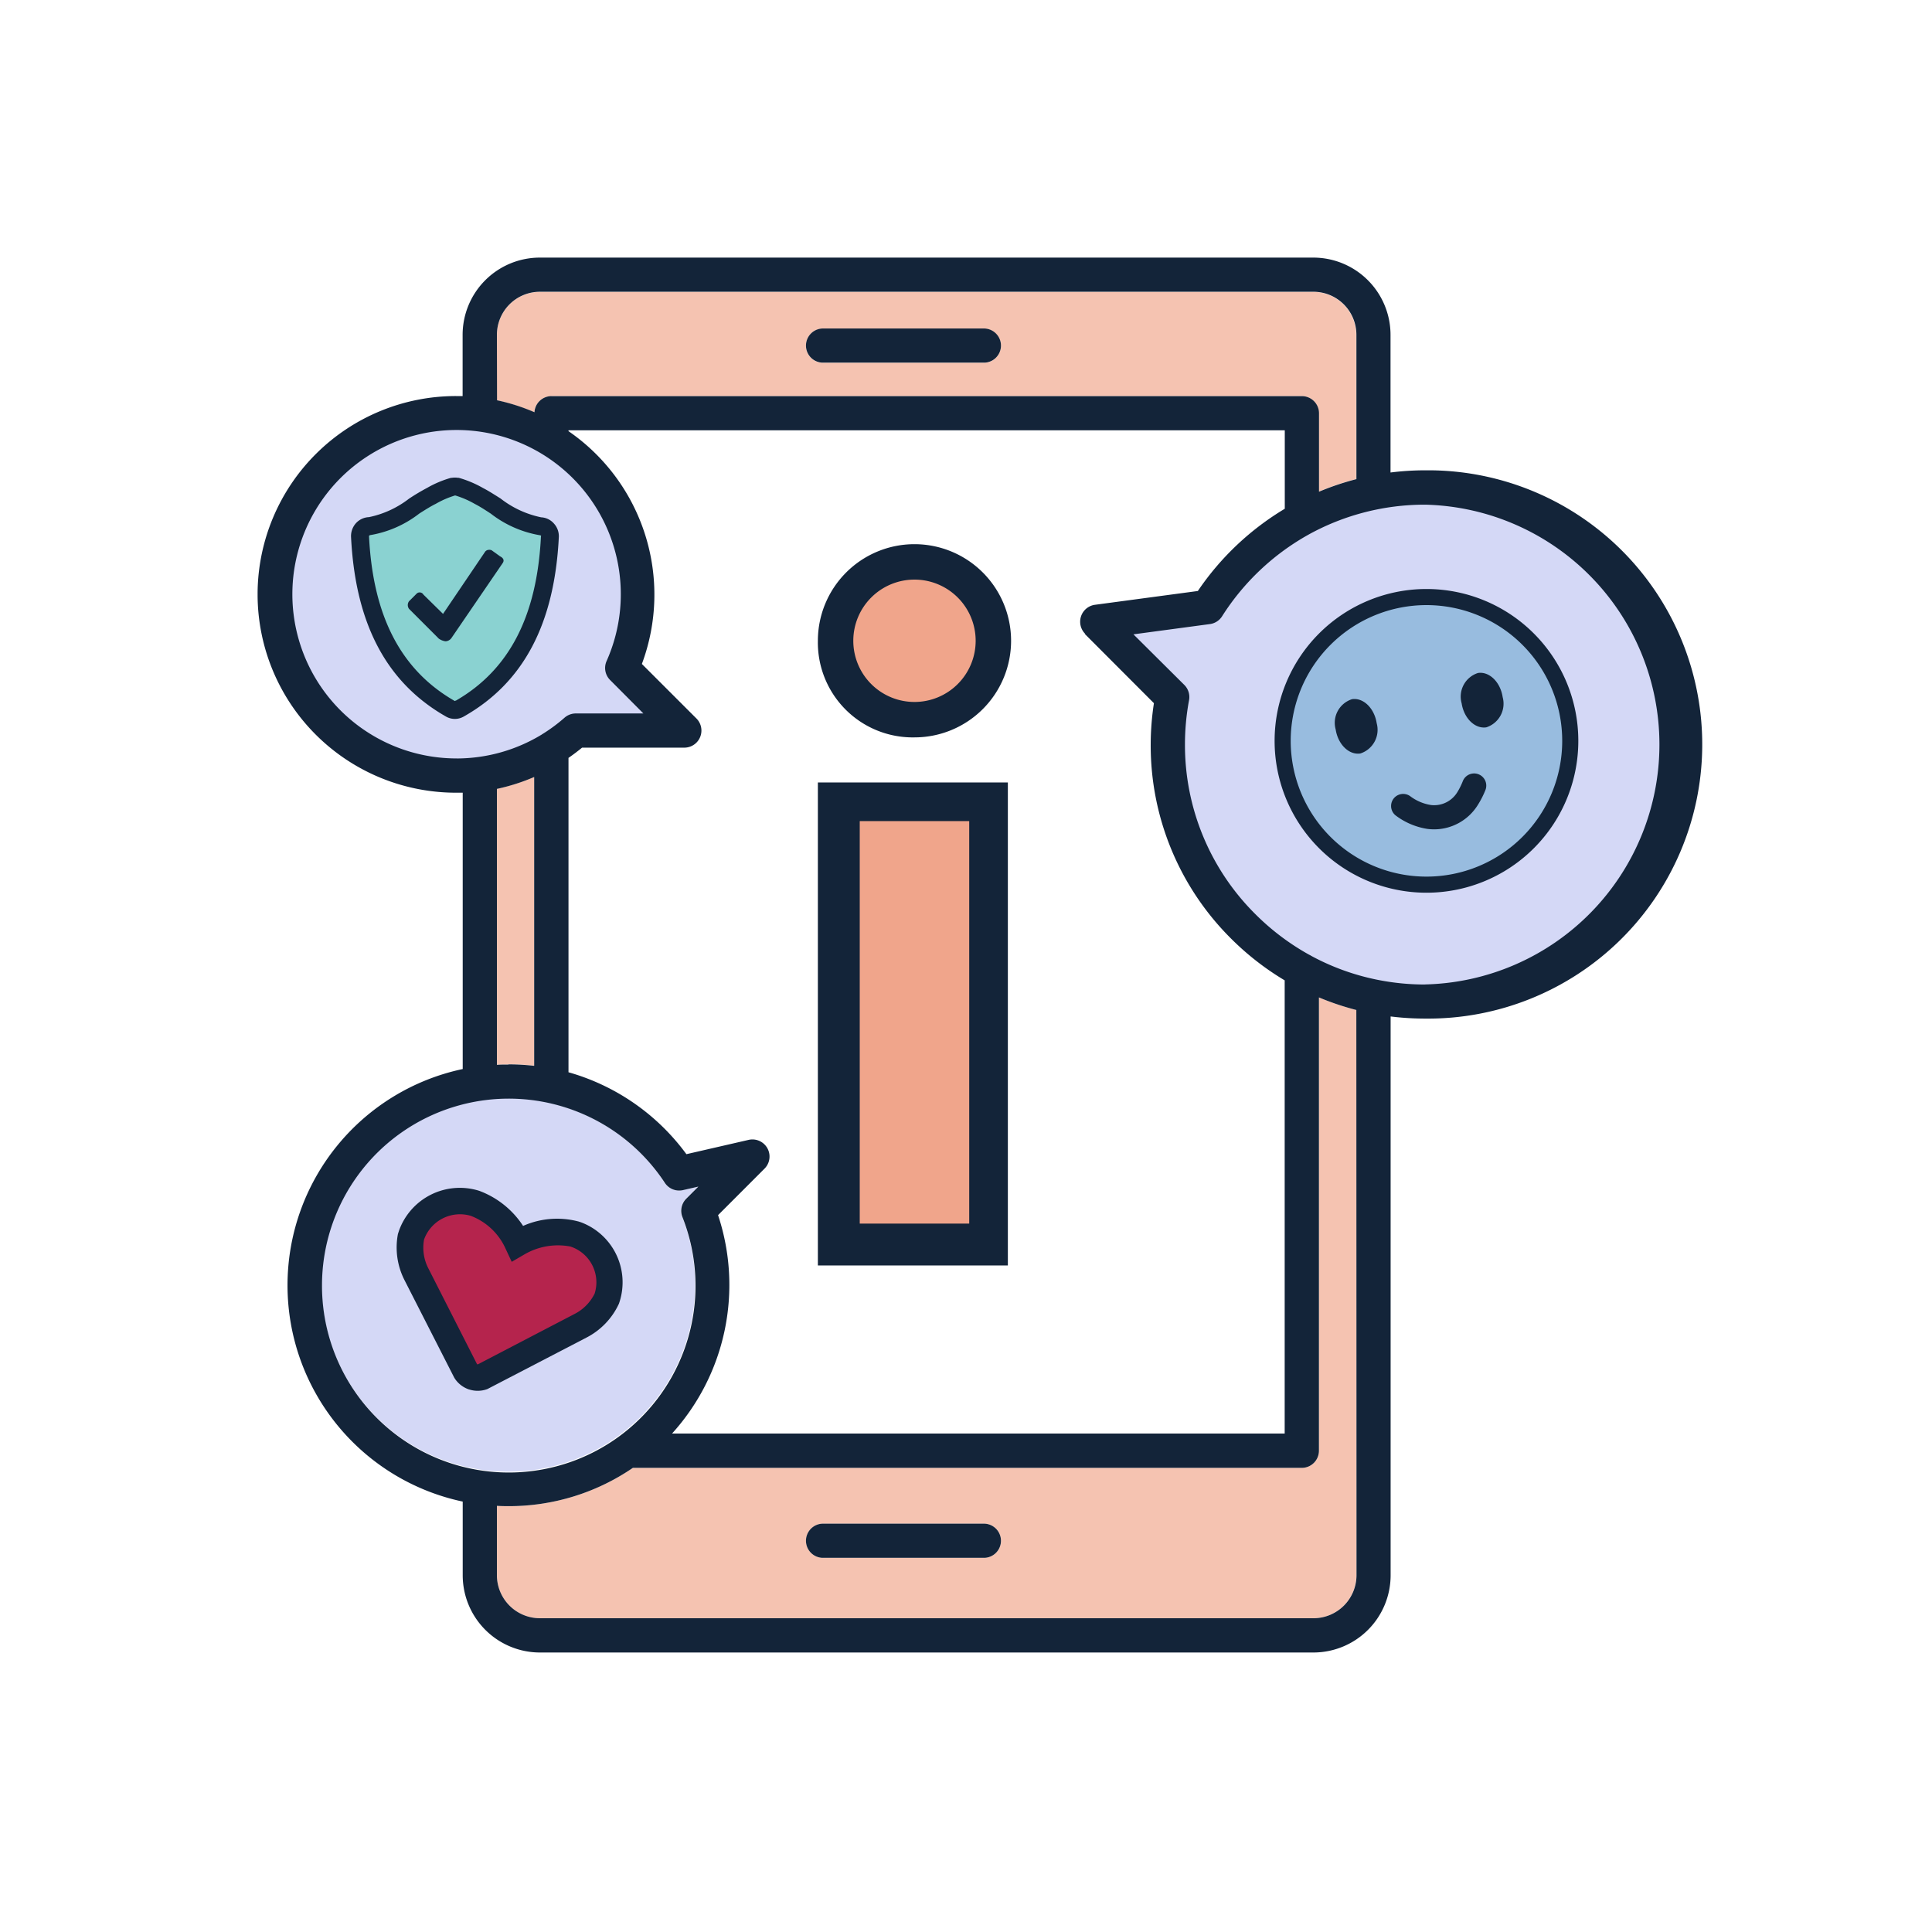
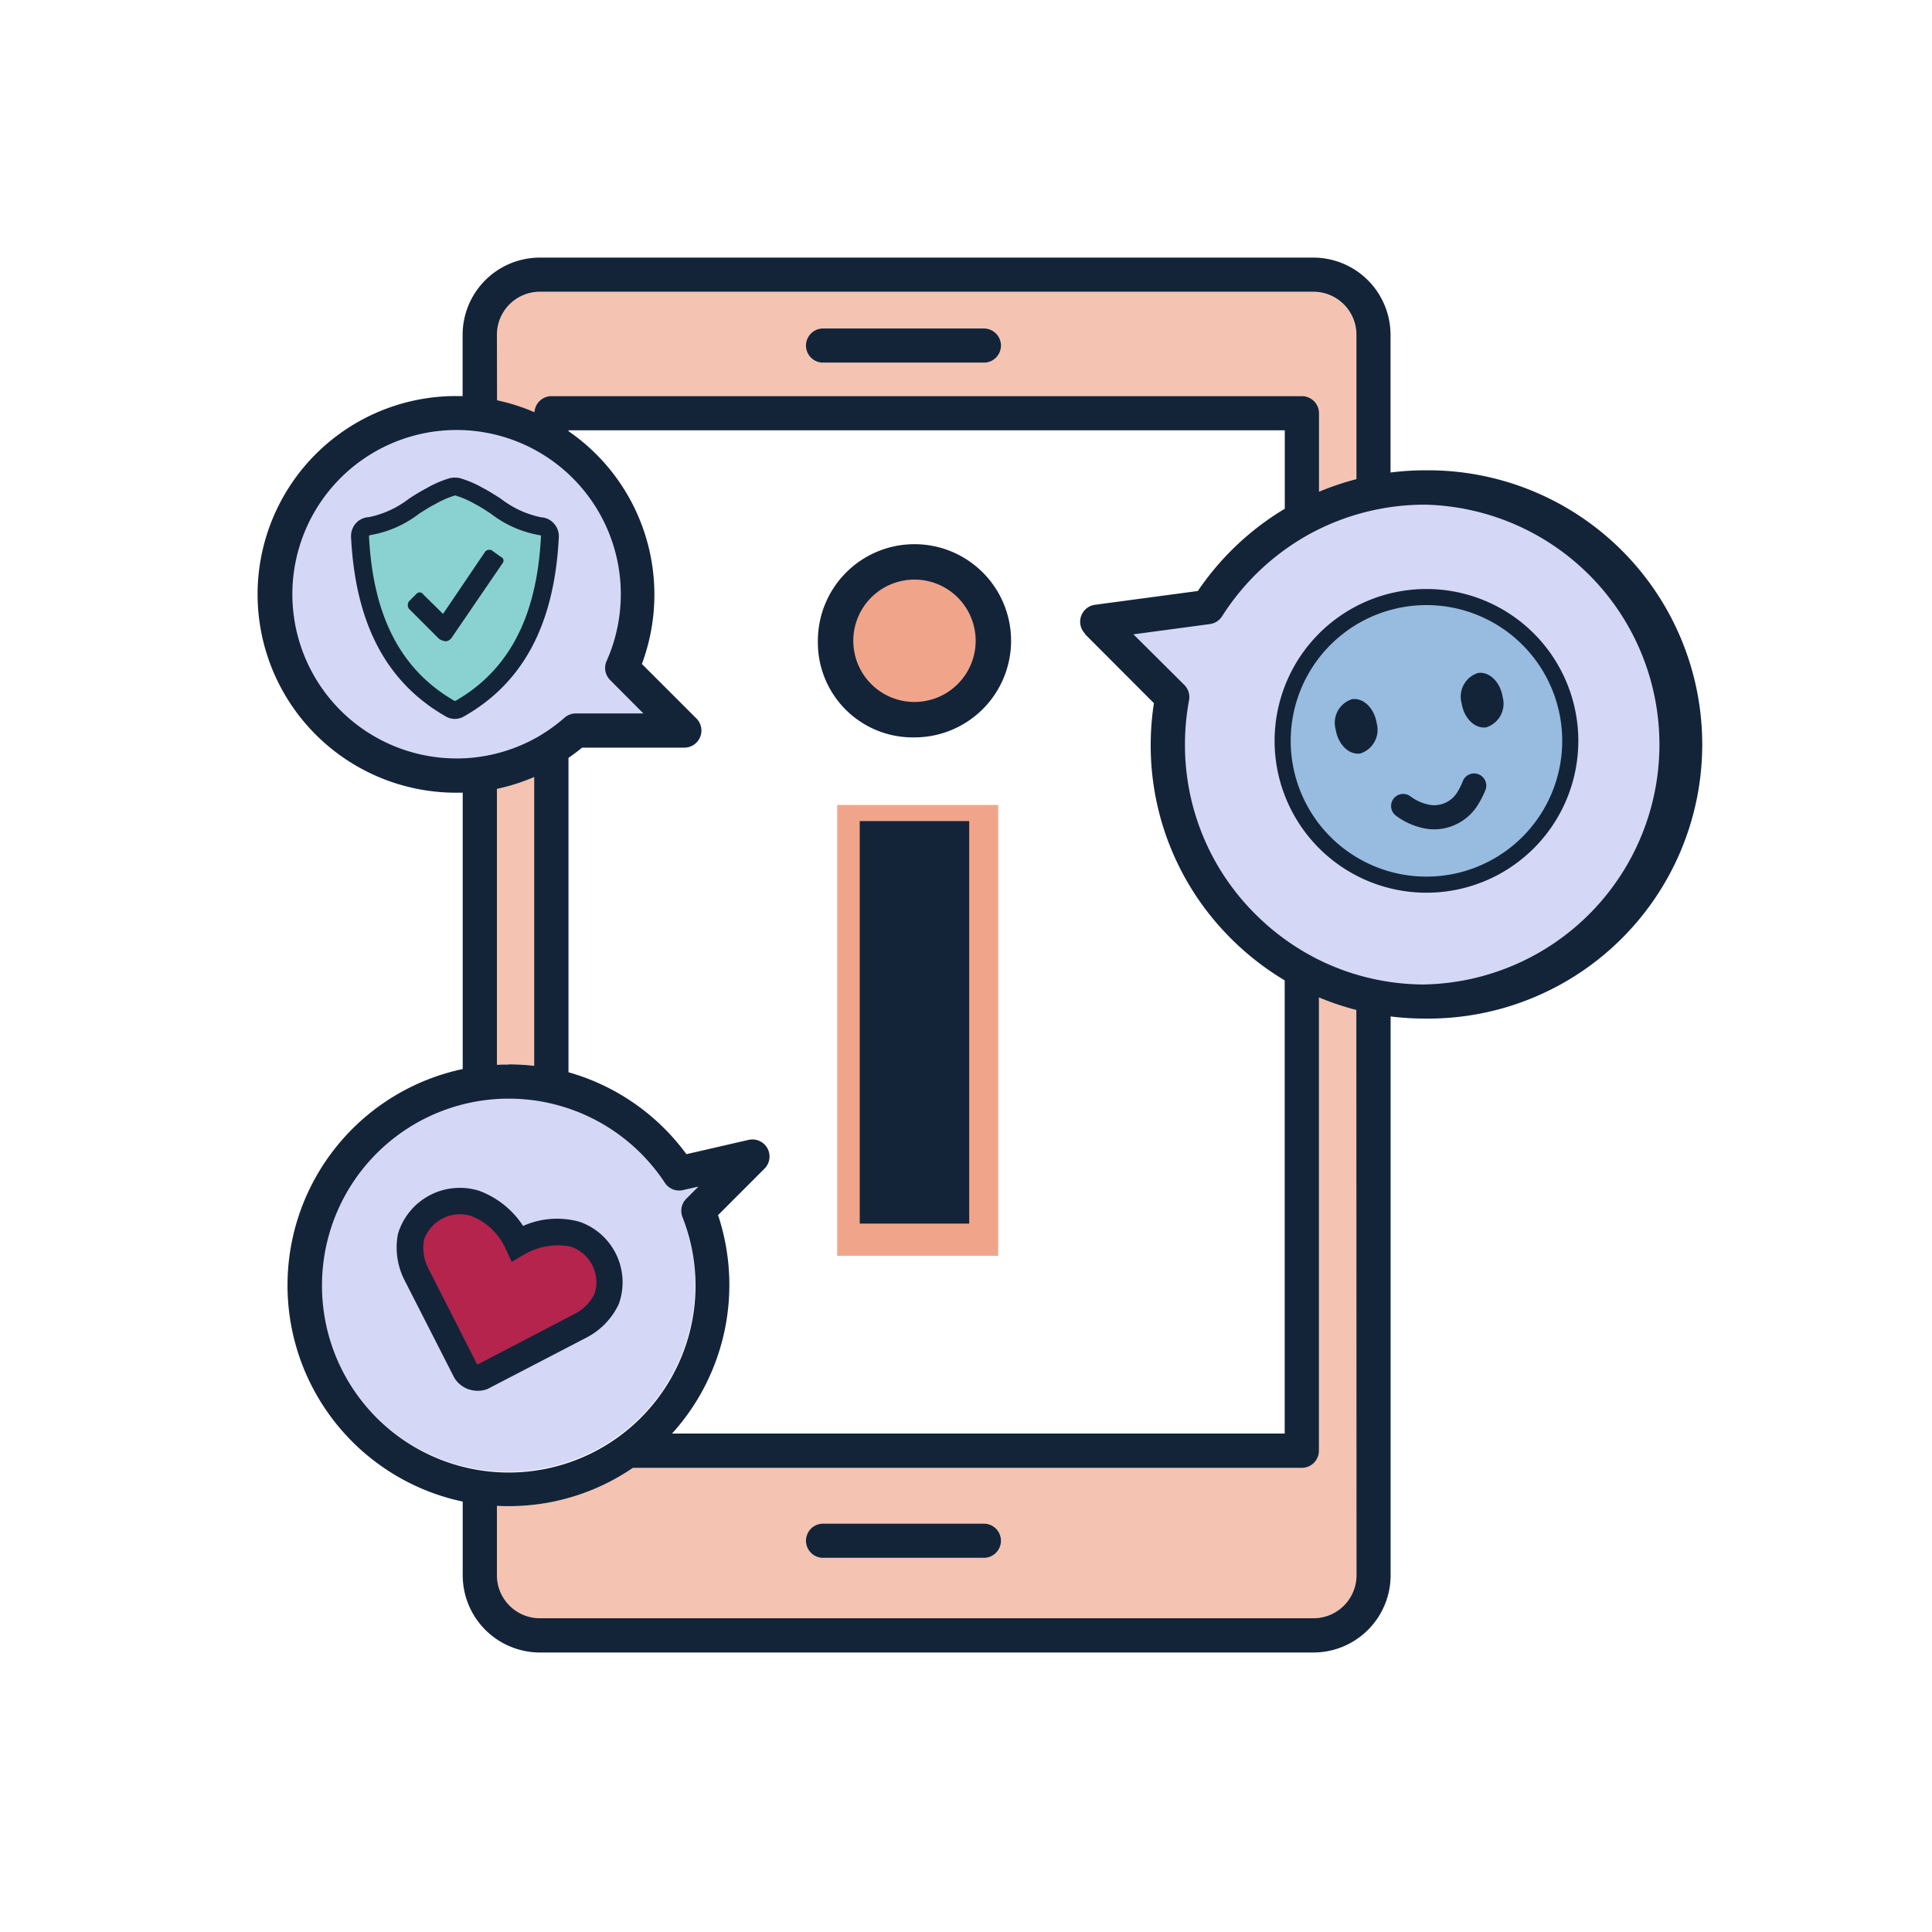
<svg xmlns="http://www.w3.org/2000/svg" width="60" height="60" viewBox="0 0 60 60">
  <defs>
    <clipPath id="clip-path">
      <rect id="Rectangle_19571" data-name="Rectangle 19571" width="17.163" height="15.654" transform="translate(27 7.346)" fill="none" />
    </clipPath>
    <clipPath id="clip-path-2">
      <rect id="Rectangle_19573" data-name="Rectangle 19573" width="44.864" height="43.32" transform="translate(0 0)" fill="none" />
    </clipPath>
    <clipPath id="clip-path-3">
      <rect id="Rectangle_19574" data-name="Rectangle 19574" width="6.012" height="7.199" transform="matrix(0.309, -0.951, 0.951, 0.309, 3.15, 34.041)" fill="none" />
    </clipPath>
    <clipPath id="clip-SMAR_-_Parents_icon">
      <rect width="60" height="60" />
    </clipPath>
  </defs>
  <g id="SMAR_-_Parents_icon" data-name="SMAR - Parents  icon" clip-path="url(#clip-SMAR_-_Parents_icon)">
    <g id="Group_44910" data-name="Group 44910" transform="translate(-1)">
      <g id="Group_44909" data-name="Group 44909" transform="translate(9 8)">
        <g id="Group_44902" data-name="Group 44902">
          <g id="Group_44901" data-name="Group 44901" clip-path="url(#clip-path)">
            <path id="Path_183125" data-name="Path 183125" d="M36.516,23a7.906,7.906,0,0,1-1.542-.154l-.057-.012a7.72,7.72,0,0,1-2.117-.768.464.464,0,0,0-.069-.038,7.892,7.892,0,0,1-1.751-1.321,7.776,7.776,0,0,1-2.3-5.54,7.927,7.927,0,0,1,.133-1.442.557.557,0,0,0-.153-.5L27,11.576l2.5-.33a.558.558,0,0,0,.4-.254,7.892,7.892,0,0,1,2.777-2.646l.081-.046a7.842,7.842,0,0,1,3.749-.954h.019A7.828,7.828,0,0,1,36.508,23" fill="#d4d8f6" />
          </g>
        </g>
-         <path id="Path_183126" data-name="Path 183126" d="M3.36,10.276l-.093.609h.569l.1-.609Z" fill="#848bc5" />
        <g id="Group_44904" data-name="Group 44904">
          <g id="Group_44903" data-name="Group 44903" clip-path="url(#clip-path-2)">
            <path id="Path_183127" data-name="Path 183127" d="M13.588,31.9a5.793,5.793,0,0,0-.4-2.106.531.531,0,0,1,.119-.569l.376-.376-.482.11a.532.532,0,0,1-.559-.227,5.8,5.8,0,1,0,.945,3.168" fill="#d4d8f6" />
            <path id="Path_183128" data-name="Path 183128" d="M7.256,10.461h0a.394.394,0,0,0-.328.174.761.761,0,0,0-.13.47.511.511,0,0,0,.077.3.262.262,0,0,0,.227.106.365.365,0,0,0,.371-.331l.048-.357a.722.722,0,0,0,0-.093.242.242,0,0,0-.2-.276.228.228,0,0,0-.069,0" fill="#848bc5" />
            <path id="Path_183129" data-name="Path 183129" d="M9.125,4.3h23.3a.533.533,0,0,1,.531.531V7.268a8.466,8.466,0,0,1,1.161-.39V2.4a1.337,1.337,0,0,0-1.335-1.335H8.767A1.337,1.337,0,0,0,7.432,2.4V4.435a6.141,6.141,0,0,1,1.162.371.531.531,0,0,1,.53-.5m8.413-2.1h5.04a.531.531,0,0,1,0,1.061h-5.04a.531.531,0,0,1,0-1.061" fill="#f5c3b1" />
            <path id="Path_183130" data-name="Path 183130" d="M8.927,14.908a5.351,5.351,0,0,0,.687-.512.549.549,0,0,1,.362-.137H12.14l-1.07-1.075a.549.549,0,0,1-.113-.612,5.265,5.265,0,1,0-2.071,2.366.453.453,0,0,1,.046-.03" fill="#d4d8f6" />
            <path id="Path_183131" data-name="Path 183131" d="M7.786,25.056V25.05a6.909,6.909,0,0,1,.8.046V16.128a6.228,6.228,0,0,1-1.161.371v8.566c.119-.006.237-.009.357-.009" fill="#f5c3b1" />
            <path id="Path_183132" data-name="Path 183132" d="M32.962,37.055a.533.533,0,0,1-.531.531H11.654a6.816,6.816,0,0,1-3.868,1.189c-.119,0-.236,0-.354-.009v2.155a1.337,1.337,0,0,0,1.335,1.335H32.788a1.337,1.337,0,0,0,1.335-1.335V23.366a8.466,8.466,0,0,1-1.161-.39ZM22.579,40.38h-5.04a.531.531,0,0,1,0-1.061h5.04a.531.531,0,0,1,0,1.061" fill="#f5c3b1" />
            <path id="Path_183133" data-name="Path 183133" d="M17.538,3.263h5.04a.531.531,0,0,0,0-1.061h-5.04a.531.531,0,0,0,0,1.061" fill="#132439" />
            <path id="Path_183134" data-name="Path 183134" d="M22.578,39.319h-5.04a.531.531,0,0,0,0,1.061h5.04a.531.531,0,0,0,0-1.061" fill="#132439" />
            <path id="Path_183135" data-name="Path 183135" d="M36.255,6.606h-.019a8.6,8.6,0,0,0-1.052.068V2.4a2.4,2.4,0,0,0-2.4-2.4H8.767a2.4,2.4,0,0,0-2.4,2.4V4.3H6.161A6.161,6.161,0,0,0,0,10.4v.109a6.162,6.162,0,0,0,6.161,6.109H6.37V25.2a6.866,6.866,0,0,0,0,13.433V40.92a2.4,2.4,0,0,0,2.4,2.4H32.8a2.4,2.4,0,0,0,2.387-2.4V23.567a8.711,8.711,0,0,0,1.071.066,8.514,8.514,0,0,0,.185-17.027h-.185M7.432,2.4A1.336,1.336,0,0,1,8.765,1.061H32.789A1.336,1.336,0,0,1,34.124,2.4v4.48a8.466,8.466,0,0,0-1.161.39V4.833a.533.533,0,0,0-.531-.531H9.128a.531.531,0,0,0-.53.5,6.141,6.141,0,0,0-1.162-.371Zm18.262,9.292,2.142,2.146a8.546,8.546,0,0,0-.1,1.288,8.457,8.457,0,0,0,2.493,6.02,8.578,8.578,0,0,0,1.668,1.3V36.52H12.871A6.874,6.874,0,0,0,14.3,29.737l1.443-1.444a.531.531,0,0,0-.494-.893l-1.932.444A6.851,6.851,0,0,0,9.655,25.3V15.537c.145-.1.285-.206.422-.318h3.176a.531.531,0,0,0,.364-.917L11.934,12.62A6.163,6.163,0,0,0,9.655,5.39V5.363H31.9V7.8a8.588,8.588,0,0,0-2.7,2.554l-3.2.429a.531.531,0,0,0-.3.9M6.2,15.554a5.1,5.1,0,1,1,4.639-3.026.528.528,0,0,0,.109.591l1.033,1.038h-2.1a.532.532,0,0,0-.35.133,5.164,5.164,0,0,1-.663.494.346.346,0,0,0-.045.029,5.1,5.1,0,0,1-2.634.742m2.4.569V25.1a7.138,7.138,0,0,0-.8-.046v.006c-.12,0-.238,0-.357.009V16.5a6.228,6.228,0,0,0,1.161-.371M2,31.913a5.8,5.8,0,0,1,10.647-3.179.532.532,0,0,0,.559.227l.482-.11-.376.376a.531.531,0,0,0-.119.569A5.8,5.8,0,1,1,2,31.913m32.127,9.008a1.337,1.337,0,0,1-1.335,1.335H8.767a1.337,1.337,0,0,1-1.335-1.335V38.766c.118.006.235.009.354.009a6.816,6.816,0,0,0,3.868-1.189H32.43a.533.533,0,0,0,.531-.531V22.976a8.466,8.466,0,0,0,1.161.39Zm2.132-18.346a7.532,7.532,0,0,1-1.468-.144l-.054-.011a7.342,7.342,0,0,1-2.014-.734.422.422,0,0,0-.066-.036,7.528,7.528,0,0,1-1.668-1.258A7.4,7.4,0,0,1,28.8,15.118a7.527,7.527,0,0,1,.127-1.373.531.531,0,0,0-.146-.473L27.2,11.7l2.376-.319a.532.532,0,0,0,.377-.242A7.507,7.507,0,0,1,32.6,8.624l.077-.043a7.465,7.465,0,0,1,3.569-.908h.018a7.452,7.452,0,0,1-.017,14.9" fill="#132439" />
            <rect id="Rectangle_19572" data-name="Rectangle 19572" width="5" height="14" transform="translate(18 17)" fill="#f0a58b" />
            <path id="Path_183136" data-name="Path 183136" d="M20.294,13.9a2.232,2.232,0,1,0-.01,0h.01" fill="#f0a58b" />
            <path id="Path_183137" data-name="Path 183137" d="M20.4,14.9a3,3,0,1,0-3-3,2.946,2.946,0,0,0,2.891,3c.036,0,.073,0,.109,0m-1.9-3a1.9,1.9,0,1,1,1.9,1.9,1.9,1.9,0,0,1-1.9-1.9" fill="#132439" />
-             <path id="Path_183138" data-name="Path 183138" d="M18.7,30h3.4V17.5H18.7ZM17.4,16.3h5.9v15H17.4Z" fill="#132439" />
+             <path id="Path_183138" data-name="Path 183138" d="M18.7,30h3.4V17.5H18.7ZM17.4,16.3v15H17.4Z" fill="#132439" />
            <path id="Path_183139" data-name="Path 183139" d="M40.861,15.043a4.57,4.57,0,1,1-4.574-4.57,4.571,4.571,0,0,1,4.574,4.57" fill="#98bcdf" />
            <path id="Path_183140" data-name="Path 183140" d="M36.3,19.724a4.716,4.716,0,1,1,4.716-4.716A4.715,4.715,0,0,1,36.3,19.724m0-8.932a4.216,4.216,0,1,0,4.216,4.216A4.217,4.217,0,0,0,36.3,10.792" fill="#132439" />
            <path id="Path_183141" data-name="Path 183141" d="M34.754,14.459a.772.772,0,0,1-.507.941c-.351.054-.694-.28-.766-.745a.769.769,0,0,1,.507-.941c.351-.054.694.28.766.745" fill="#132439" />
            <path id="Path_183142" data-name="Path 183142" d="M38.666,13.647a.772.772,0,0,1-.507.941c-.352.054-.694-.28-.766-.745A.769.769,0,0,1,37.9,12.9c.35-.054.694.28.766.745" fill="#132439" />
            <path id="Path_183143" data-name="Path 183143" d="M36.54,17.756a1.652,1.652,0,0,1-.2-.012,2.191,2.191,0,0,1-1-.422.375.375,0,0,1,.449-.6,1.438,1.438,0,0,0,.653.279.842.842,0,0,0,.817-.4,2.129,2.129,0,0,0,.171-.345.377.377,0,0,1,.7.283,2.887,2.887,0,0,1-.237.463,1.6,1.6,0,0,1-1.346.754" fill="#132439" />
          </g>
        </g>
        <g id="Group_44906" data-name="Group 44906">
          <g id="Group_44905" data-name="Group 44905" clip-path="url(#clip-path-3)">
            <path id="Path_183144" data-name="Path 183144" d="M8.074,30.609a2.512,2.512,0,0,1,1.761-.286A1.578,1.578,0,0,1,10.85,32.31l0,.009a1.8,1.8,0,0,1-.819.856L6.992,34.753a.447.447,0,0,1-.529-.172L4.922,31.557a1.807,1.807,0,0,1-.155-1.168,1.609,1.609,0,0,1,2-1.015,2.363,2.363,0,0,1,1.308,1.234" fill="#b5244d" />
            <path id="Path_183145" data-name="Path 183145" d="M6.575,35.154a.86.86,0,0,1-.451-.342L6.1,34.771,4.561,31.753a2.23,2.23,0,0,1-.2-1.445l.008-.025.009-.025a2.007,2.007,0,0,1,2.505-1.276,2.781,2.781,0,0,1,1.362,1.09,2.6,2.6,0,0,1,1.706-.141l.01,0a1.99,1.99,0,0,1,1.279,2.5l-.018.055a2.234,2.234,0,0,1-1.005,1.052l-3.08,1.6a.858.858,0,0,1-.566.013m.242-.789a.042.042,0,0,0,.027.009l3-1.563a1.408,1.408,0,0,0,.628-.637,1.167,1.167,0,0,0-.758-1.46,2.068,2.068,0,0,0-1.429.249l-.389.227L7.7,30.776a1.941,1.941,0,0,0-1.082-1.018,1.186,1.186,0,0,0-1.449.738,1.4,1.4,0,0,0,.128.883Z" fill="#132439" />
          </g>
        </g>
        <g id="Group_44908" data-name="Group 44908">
          <g id="Group_44907" data-name="Group 44907" clip-path="url(#clip-path-2)">
            <path id="Path_183146" data-name="Path 183146" d="M6.178,13.861a.116.116,0,0,1-.051.015.11.11,0,0,1-.055-.016c-1.7-.972-2.591-2.674-2.716-5.2a.141.141,0,0,1,.035-.1.12.12,0,0,1,.081-.039,3.3,3.3,0,0,0,1.482-.649c.188-.12.366-.233.523-.312a2.926,2.926,0,0,1,.635-.273H6.14a2.92,2.92,0,0,1,.645.277c.147.074.323.186.51.3a3.316,3.316,0,0,0,1.483.651.115.115,0,0,1,.083.039.135.135,0,0,1,.034.1c-.125,2.527-1.013,4.229-2.717,5.2" fill="#8ad2d1" />
            <path id="Path_183147" data-name="Path 183147" d="M9.2,8.256a.56.56,0,0,0-.392-.19,3.051,3.051,0,0,1-1.266-.587c-.2-.125-.383-.243-.536-.32a3.37,3.37,0,0,0-.761-.321l-.031,0a.6.6,0,0,0-.175,0L6,6.841a3.261,3.261,0,0,0-.736.311,6.544,6.544,0,0,0-.563.336,3.037,3.037,0,0,1-1.243.572.579.579,0,0,0-.408.193.6.6,0,0,0-.148.423c.135,2.7,1.1,4.522,2.943,5.574a.554.554,0,0,0,.562,0C8.259,13.2,9.222,11.374,9.355,8.675A.583.583,0,0,0,9.2,8.256m-.4.4c-.122,2.475-.984,4.145-2.638,5.1h-.01l-.026.016c-1.671-.955-2.543-2.629-2.666-5.119,0-.01,0-.02.033-.034a3.4,3.4,0,0,0,1.519-.663l.023-.016c.178-.112.345-.218.5-.294a2.836,2.836,0,0,1,.6-.26,2.882,2.882,0,0,1,.614.266c.139.07.3.173.494.3a3.417,3.417,0,0,0,1.528.671l.025.007a.043.043,0,0,1,.009.028" fill="#132439" />
            <path id="Path_183148" data-name="Path 183148" d="M7.159,9.078a.145.145,0,0,0-.1.066l-1.3,1.921-.61-.6a.135.135,0,0,0-.186-.048l-.02.015-.239.239a.2.2,0,0,0,0,.239l.924.924a.481.481,0,0,0,.206.082.239.239,0,0,0,.19-.107L7.613,9.484c.053-.079.023-.154-.082-.206l-.264-.19a.19.19,0,0,0-.108-.01" fill="#132439" />
          </g>
        </g>
      </g>
    </g>
  </g>
</svg>